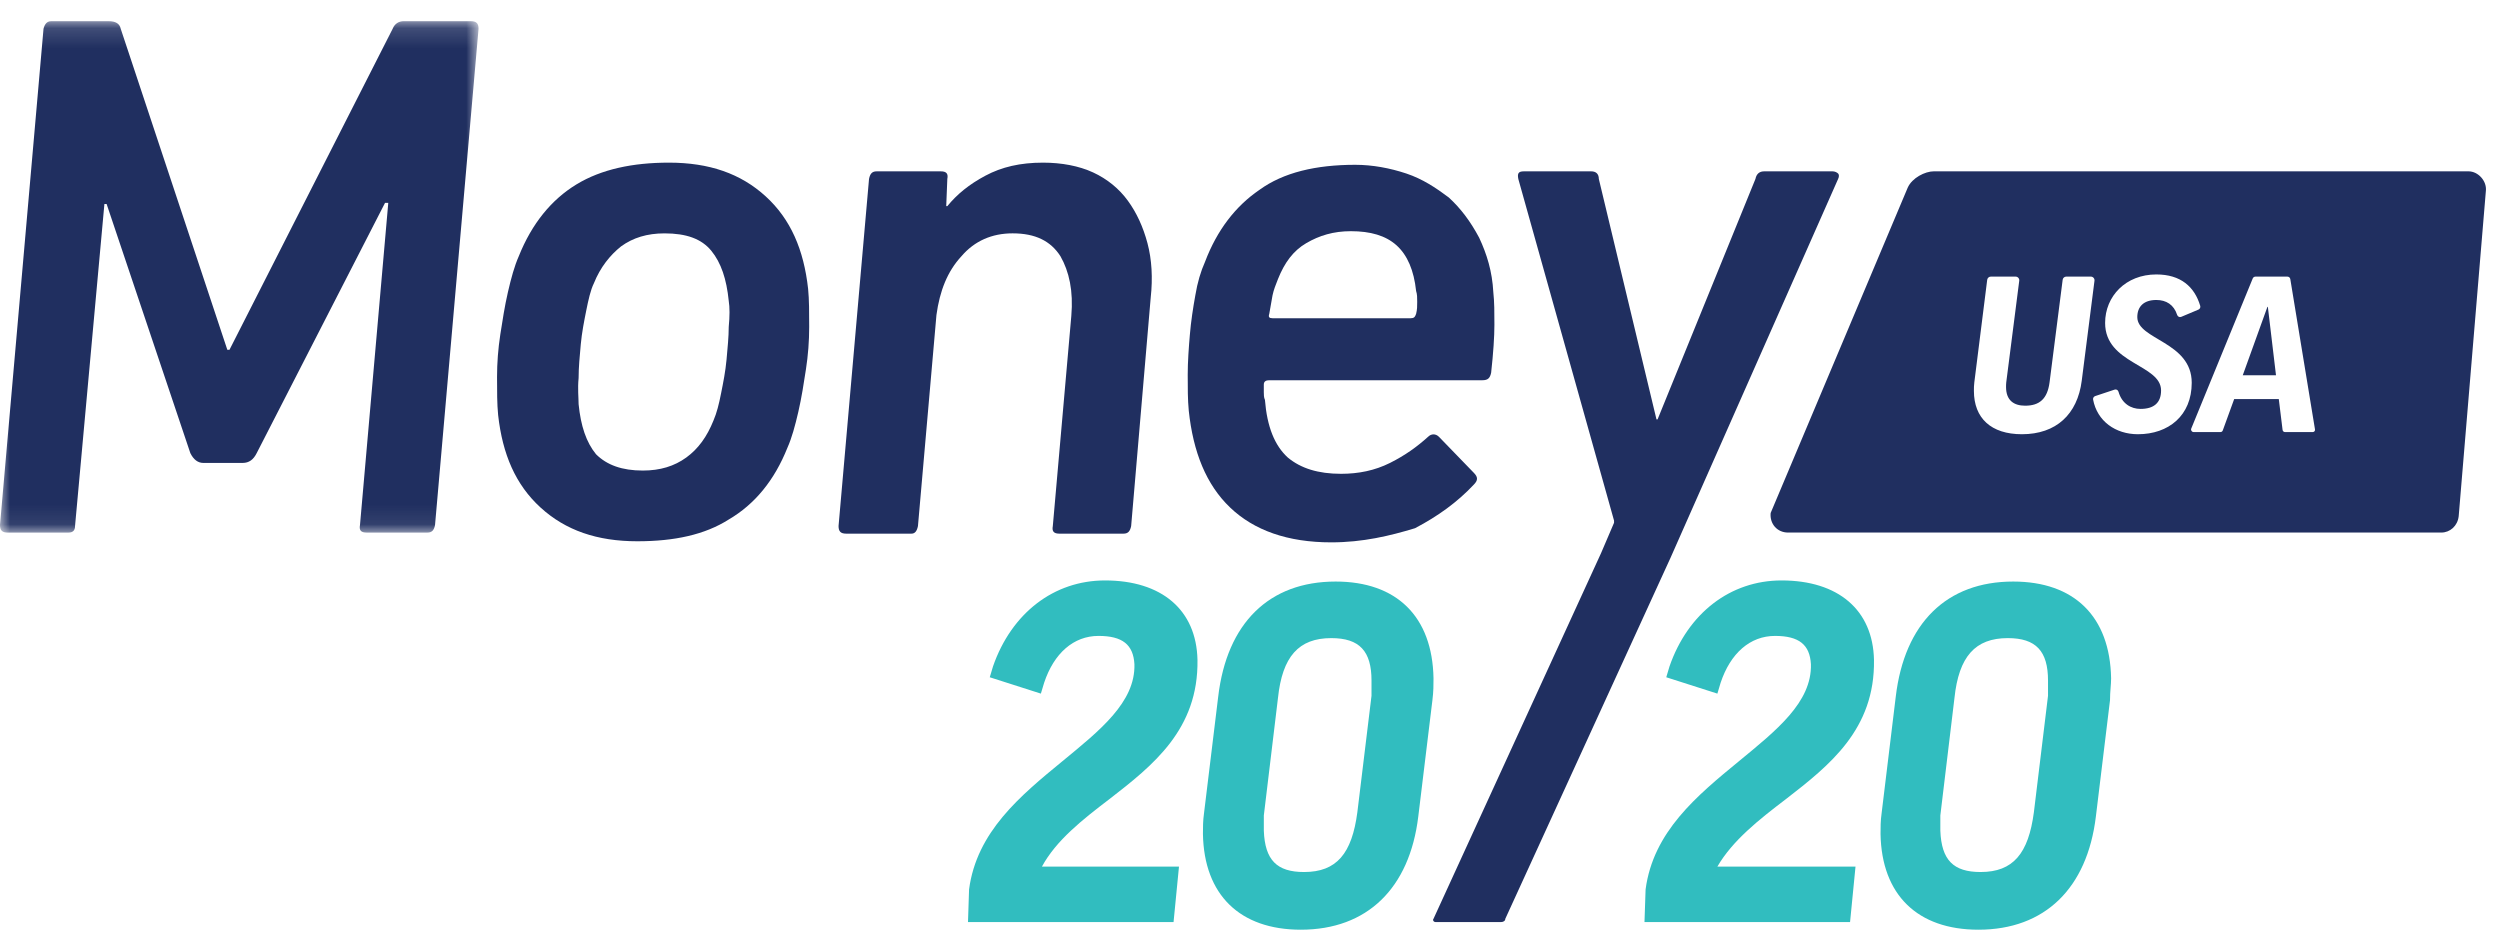
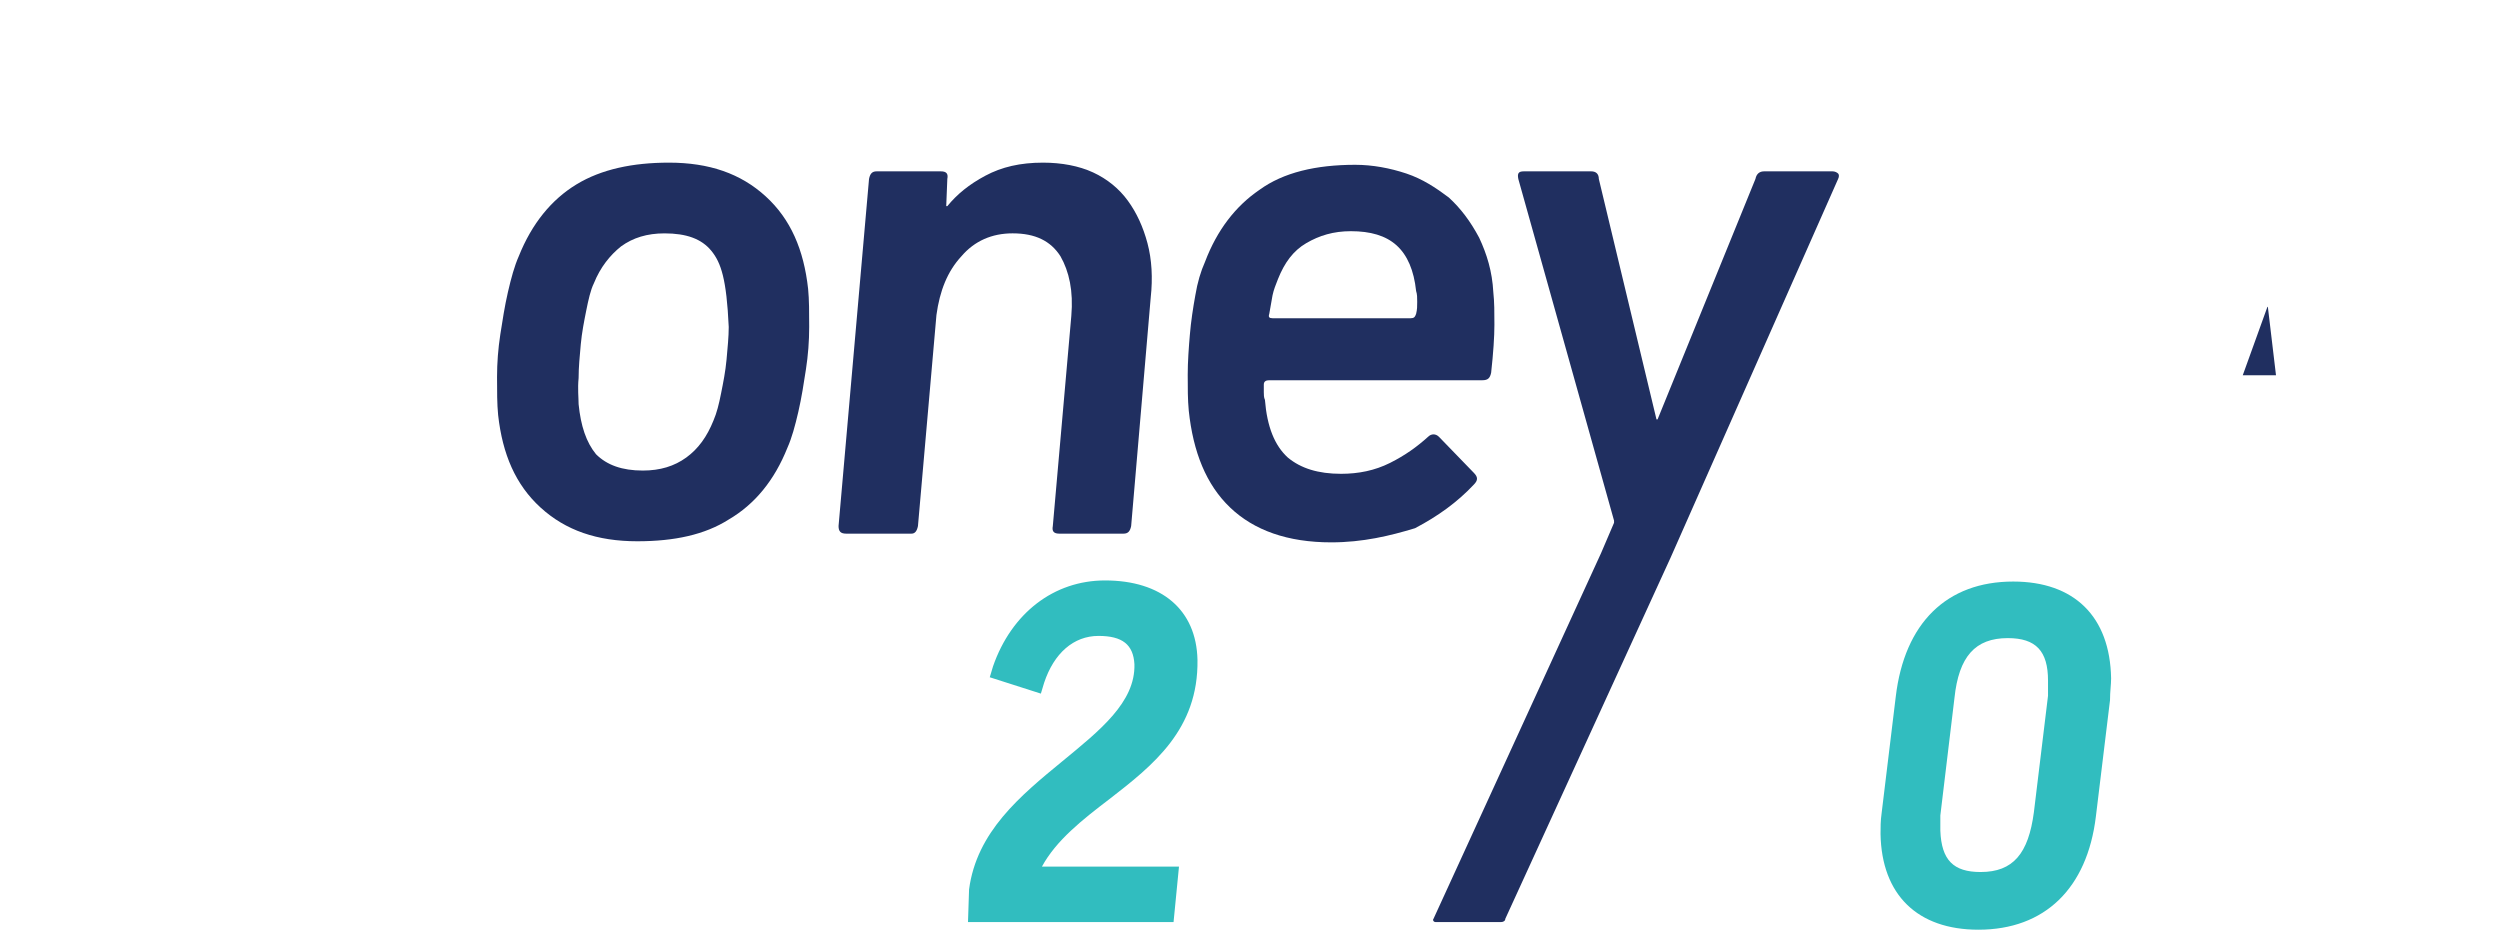
<svg xmlns="http://www.w3.org/2000/svg" xmlns:xlink="http://www.w3.org/1999/xlink" width="126px" height="48px" viewBox="0 0 126 48">
  <title>logo-money-2020-usa</title>
  <desc>Created with Sketch.</desc>
  <defs>
-     <polygon id="path-1" points="0 0.144 24.119 0.144 24.119 25.917 0 25.917" />
-   </defs>
+     </defs>
  <g id="logo-money-2020-usa" stroke="none" stroke-width="1" fill="none" fill-rule="evenodd">
    <g id="Group-24">
      <path d="M55.913,40.276 L55.913,40.276 C58.106,38.577 60.408,36.766 60.353,33.257 C60.298,30.734 58.545,29.254 55.693,29.254 C53.118,29.254 50.98,30.9 50.048,33.586 L49.884,34.134 L52.46,34.958 L52.625,34.409 C53.118,32.928 54.105,32.05 55.365,32.05 C56.571,32.05 57.119,32.489 57.175,33.476 C57.228,35.396 55.42,36.822 53.556,38.357 C51.418,40.112 49.225,41.921 48.841,44.828 L48.787,46.473 L59.147,46.473 L59.421,43.676 L52.514,43.676 C53.227,42.36 54.543,41.319 55.913,40.276" id="Fill-1" fill="#31BDBF" />
-       <path d="M69.124,34.299 L69.124,35.067 L68.411,40.935 C68.137,43.019 67.37,43.95 65.724,43.95 C64.354,43.95 63.752,43.348 63.697,41.866 L63.697,41.099 L64.41,35.176 C64.629,33.093 65.452,32.161 67.096,32.161 C68.521,32.161 69.124,32.819 69.124,34.299 L69.343,34.299 L69.124,34.299 Z M72.249,34.189 C72.194,31.064 70.385,29.31 67.315,29.31 C63.971,29.31 61.833,31.393 61.396,35.122 L60.682,40.989 C60.628,41.374 60.628,41.703 60.628,42.031 C60.682,45.102 62.491,46.857 65.561,46.857 C68.904,46.857 71.043,44.773 71.481,41.154 L72.194,35.286 C72.249,34.847 72.249,34.519 72.249,34.189 L72.249,34.189 Z" id="Fill-3" fill="#31BDBF" />
-       <path d="M90.009,40.276 L90.009,40.276 C92.202,38.577 94.504,36.766 94.449,33.257 C94.394,30.734 92.641,29.254 89.79,29.254 C87.213,29.254 85.076,30.9 84.143,33.586 L83.98,34.134 L86.556,34.958 L86.72,34.409 C87.213,32.928 88.201,32.05 89.461,32.05 C90.667,32.05 91.215,32.489 91.27,33.476 C91.324,35.396 89.516,36.822 87.652,38.357 C85.514,40.112 83.321,41.921 82.938,44.828 L82.882,46.473 L93.243,46.473 L93.518,43.676 L86.556,43.676 C87.322,42.36 88.639,41.319 90.009,40.276" id="Fill-5" fill="#31BDBF" />
      <path d="M103.22,34.299 L103.22,35.067 L102.508,40.935 C102.233,43.019 101.465,43.95 99.821,43.95 C98.451,43.95 97.849,43.348 97.793,41.866 L97.793,41.099 L98.505,35.176 C98.725,33.093 99.548,32.161 101.192,32.161 C102.617,32.161 103.22,32.819 103.22,34.299 L103.44,34.299 L103.22,34.299 Z M106.4,34.189 C106.345,31.064 104.535,29.31 101.465,29.31 C98.122,29.31 95.984,31.393 95.545,35.122 L94.833,40.989 C94.779,41.374 94.779,41.703 94.779,42.031 C94.833,45.102 96.642,46.857 99.712,46.857 C103.056,46.857 105.194,44.773 105.632,41.154 L106.345,35.286 C106.345,34.847 106.4,34.519 106.4,34.189 L106.4,34.189 Z" id="Fill-7" fill="#31BDBF" />
      <g id="Group-11" transform="translate(0, 0.925)">
        <mask id="mask-2" fill="white">
          <use xlink:href="#path-1" />
        </mask>
        <g id="Clip-10" />
-         <path d="M2.193,0.527 C2.247,0.308 2.356,0.144 2.576,0.144 L5.482,0.144 C5.811,0.144 6.03,0.253 6.085,0.527 L11.457,16.704 L11.566,16.704 L19.789,0.527 C19.898,0.253 20.118,0.144 20.337,0.144 L23.736,0.144 C24.01,0.144 24.119,0.253 24.119,0.527 L21.926,25.533 C21.873,25.807 21.763,25.917 21.543,25.917 L18.473,25.917 C18.199,25.917 18.089,25.807 18.144,25.533 L19.569,9.301 L19.405,9.301 L12.937,21.913 C12.772,22.242 12.553,22.407 12.225,22.407 L10.251,22.407 C9.976,22.407 9.757,22.242 9.593,21.913 L5.373,9.356 L5.262,9.356 L3.782,25.588 C3.782,25.807 3.673,25.917 3.454,25.917 L0.384,25.917 C0.11,25.917 -0,25.807 -0,25.533 L2.193,0.527 Z" id="Fill-9" fill="#202F60" mask="url(#mask-2)" />
      </g>
-       <path d="M32.397,23.716 C33.274,23.716 33.986,23.496 34.59,23.058 C35.192,22.619 35.63,22.015 35.96,21.193 C36.125,20.809 36.235,20.37 36.343,19.822 C36.453,19.274 36.562,18.725 36.618,18.123 C36.672,17.519 36.728,16.971 36.728,16.478 C36.781,15.929 36.781,15.49 36.728,15.161 C36.618,14.065 36.343,13.242 35.85,12.639 C35.357,12.035 34.59,11.762 33.492,11.762 C32.616,11.762 31.904,11.981 31.3,12.419 C30.752,12.858 30.259,13.461 29.929,14.284 C29.766,14.613 29.656,15.106 29.546,15.655 C29.437,16.203 29.327,16.751 29.271,17.355 C29.217,17.957 29.162,18.506 29.162,19.054 C29.108,19.602 29.162,20.041 29.162,20.37 C29.271,21.467 29.546,22.29 30.039,22.893 C30.588,23.441 31.355,23.716 32.397,23.716 M32.122,27.28 C30.095,27.28 28.505,26.731 27.244,25.58 C25.983,24.428 25.326,22.893 25.106,20.919 C25.051,20.37 25.051,19.712 25.051,19 C25.051,18.286 25.106,17.574 25.215,16.861 C25.326,16.149 25.435,15.435 25.599,14.723 C25.764,14.009 25.928,13.407 26.147,12.913 C26.806,11.268 27.793,10.061 29.053,9.294 C30.314,8.526 31.904,8.197 33.712,8.197 C35.741,8.197 37.33,8.745 38.591,9.897 C39.851,11.048 40.51,12.584 40.729,14.558 C40.783,15.106 40.783,15.764 40.783,16.478 C40.783,17.19 40.729,17.903 40.619,18.616 C40.51,19.329 40.4,20.041 40.236,20.755 C40.071,21.467 39.907,22.071 39.687,22.564 C39.03,24.209 38.042,25.415 36.728,26.183 C35.521,26.951 33.986,27.28 32.122,27.28" id="Fill-12" fill="#202F60" />
+       <path d="M32.397,23.716 C33.274,23.716 33.986,23.496 34.59,23.058 C35.192,22.619 35.63,22.015 35.96,21.193 C36.125,20.809 36.235,20.37 36.343,19.822 C36.453,19.274 36.562,18.725 36.618,18.123 C36.672,17.519 36.728,16.971 36.728,16.478 C36.618,14.065 36.343,13.242 35.85,12.639 C35.357,12.035 34.59,11.762 33.492,11.762 C32.616,11.762 31.904,11.981 31.3,12.419 C30.752,12.858 30.259,13.461 29.929,14.284 C29.766,14.613 29.656,15.106 29.546,15.655 C29.437,16.203 29.327,16.751 29.271,17.355 C29.217,17.957 29.162,18.506 29.162,19.054 C29.108,19.602 29.162,20.041 29.162,20.37 C29.271,21.467 29.546,22.29 30.039,22.893 C30.588,23.441 31.355,23.716 32.397,23.716 M32.122,27.28 C30.095,27.28 28.505,26.731 27.244,25.58 C25.983,24.428 25.326,22.893 25.106,20.919 C25.051,20.37 25.051,19.712 25.051,19 C25.051,18.286 25.106,17.574 25.215,16.861 C25.326,16.149 25.435,15.435 25.599,14.723 C25.764,14.009 25.928,13.407 26.147,12.913 C26.806,11.268 27.793,10.061 29.053,9.294 C30.314,8.526 31.904,8.197 33.712,8.197 C35.741,8.197 37.33,8.745 38.591,9.897 C39.851,11.048 40.51,12.584 40.729,14.558 C40.783,15.106 40.783,15.764 40.783,16.478 C40.783,17.19 40.729,17.903 40.619,18.616 C40.51,19.329 40.4,20.041 40.236,20.755 C40.071,21.467 39.907,22.071 39.687,22.564 C39.03,24.209 38.042,25.415 36.728,26.183 C35.521,26.951 33.986,27.28 32.122,27.28" id="Fill-12" fill="#202F60" />
      <path d="M53.392,26.896 C53.118,26.896 53.009,26.786 53.062,26.513 L53.994,15.928 C54.104,14.668 53.885,13.681 53.446,12.913 C52.953,12.145 52.185,11.761 51.034,11.761 C49.992,11.761 49.115,12.145 48.458,12.913 C47.745,13.681 47.362,14.668 47.197,15.874 L46.265,26.513 C46.21,26.786 46.101,26.896 45.937,26.896 L42.647,26.896 C42.373,26.896 42.263,26.786 42.263,26.513 L43.799,9.019 C43.853,8.745 43.963,8.636 44.182,8.636 L47.417,8.636 C47.69,8.636 47.801,8.745 47.745,9.019 L47.69,10.39 L47.745,10.39 C48.239,9.787 48.841,9.294 49.664,8.855 C50.485,8.416 51.418,8.197 52.569,8.197 C53.502,8.197 54.379,8.361 55.091,8.69 C55.804,9.019 56.406,9.513 56.844,10.116 C57.284,10.719 57.612,11.432 57.832,12.255 C58.051,13.077 58.105,14.01 57.996,14.997 L57.01,26.513 C56.955,26.786 56.844,26.896 56.625,26.896 L53.392,26.896 Z" id="Fill-14" fill="#202F60" />
      <path d="M71.097,16.039 C71.262,16.039 71.316,15.983 71.372,15.819 C71.427,15.6 71.427,15.435 71.427,15.215 C71.427,14.996 71.427,14.832 71.372,14.667 C71.262,13.626 70.933,12.858 70.385,12.364 C69.836,11.871 69.069,11.652 68.083,11.652 C67.205,11.652 66.493,11.871 65.835,12.255 C65.177,12.639 64.738,13.242 64.41,14.065 C64.301,14.338 64.191,14.613 64.135,14.887 C64.081,15.215 64.026,15.49 63.971,15.819 C63.916,15.983 63.971,16.039 64.135,16.039 L71.097,16.039 Z M67.096,27.335 C64.903,27.335 63.203,26.731 61.999,25.58 C60.792,24.428 60.134,22.783 59.914,20.699 C59.861,20.151 59.861,19.548 59.861,18.89 C59.861,18.232 59.914,17.519 59.97,16.861 C60.024,16.203 60.134,15.49 60.244,14.887 C60.353,14.229 60.517,13.68 60.737,13.187 C61.34,11.596 62.272,10.39 63.477,9.568 C64.684,8.691 66.328,8.306 68.302,8.306 C69.178,8.306 70.055,8.472 70.878,8.745 C71.699,9.02 72.358,9.458 73.016,9.951 C73.618,10.5 74.112,11.158 74.55,11.981 C74.935,12.803 75.209,13.68 75.263,14.723 C75.318,15.215 75.318,15.764 75.318,16.368 C75.318,16.971 75.263,17.794 75.154,18.78 C75.099,19.054 74.99,19.164 74.716,19.164 L63.971,19.164 C63.807,19.164 63.696,19.219 63.696,19.383 L63.696,19.768 C63.696,19.877 63.696,20.041 63.752,20.151 C63.862,21.522 64.245,22.454 64.903,23.058 C65.561,23.606 66.438,23.88 67.589,23.88 C68.466,23.88 69.288,23.716 70.055,23.332 C70.823,22.948 71.427,22.51 71.974,22.015 C72.139,21.851 72.358,21.851 72.523,22.015 L74.277,23.826 C74.496,24.045 74.496,24.209 74.277,24.428 C73.455,25.306 72.467,26.019 71.316,26.622 C70.055,27.006 68.685,27.335 67.096,27.335 L67.096,27.335 Z" id="Fill-16" fill="#202F60" />
      <path d="M75.647,46.473 L72.358,46.473 C72.248,46.473 72.195,46.363 72.248,46.308 L80.691,27.883 L81.348,26.348 L81.348,26.238 L76.523,9.019 C76.47,8.746 76.523,8.636 76.798,8.636 L80.198,8.636 C80.417,8.636 80.581,8.746 80.581,9.019 L83.487,21.139 L83.541,21.139 L88.474,9.019 C88.529,8.746 88.694,8.636 88.913,8.636 L92.366,8.636 C92.476,8.636 92.585,8.69 92.641,8.746 C92.695,8.8 92.695,8.91 92.641,9.019 L84.199,28.103 L75.867,46.308 C75.867,46.418 75.758,46.473 75.647,46.473" id="Fill-18" fill="#202F60" />
      <polygon id="Fill-20" fill="#202F60" points="114.278 15.465 113.035 18.913 114.71 18.913 114.3 15.465" />
-       <path d="M116.565,21.776 L115.163,21.776 C115.101,21.776 115.05,21.731 115.042,21.669 L114.851,20.112 L112.603,20.112 L112.027,21.696 C112.009,21.744 111.964,21.776 111.914,21.776 L110.558,21.776 C110.467,21.776 110.404,21.684 110.439,21.599 L113.537,14.035 C113.56,13.978 113.616,13.941 113.678,13.941 L115.283,13.941 C115.357,13.941 115.422,13.994 115.432,14.069 L116.676,21.645 C116.688,21.713 116.635,21.776 116.565,21.776 M107.751,21.885 C106.62,21.885 105.696,21.225 105.492,20.137 C105.478,20.062 105.525,19.986 105.598,19.962 L106.578,19.636 C106.663,19.607 106.749,19.66 106.773,19.746 C106.944,20.344 107.403,20.609 107.881,20.609 C108.55,20.609 108.918,20.306 108.918,19.679 C108.918,18.361 106.098,18.351 106.098,16.275 C106.098,14.934 107.135,13.832 108.679,13.832 C109.911,13.832 110.606,14.455 110.892,15.417 C110.913,15.493 110.874,15.573 110.802,15.604 L109.932,15.97 C109.848,16.006 109.755,15.956 109.727,15.867 C109.561,15.357 109.179,15.119 108.679,15.119 C108.043,15.119 107.72,15.454 107.72,15.983 C107.72,17.129 110.463,17.215 110.463,19.291 C110.463,20.944 109.296,21.885 107.751,21.885 M101.904,21.885 C100.349,21.885 99.485,21.074 99.485,19.702 C99.485,19.561 99.485,19.42 99.506,19.269 L100.155,14.102 C100.167,14.009 100.246,13.941 100.339,13.941 L101.587,13.941 C101.697,13.941 101.784,14.038 101.77,14.148 L101.115,19.269 C101.105,19.356 101.105,19.432 101.105,19.506 C101.105,20.176 101.494,20.447 102.067,20.447 C102.791,20.447 103.19,20.101 103.298,19.269 L103.958,14.102 C103.969,14.009 104.047,13.941 104.14,13.941 L105.379,13.941 C105.49,13.941 105.576,14.038 105.562,14.148 L104.919,19.193 C104.703,20.88 103.633,21.885 101.904,21.885 M124.411,8.635 L97.464,8.635 C97.026,8.635 96.368,8.964 96.149,9.458 L89.241,25.854 C89.187,26.402 89.571,26.841 90.118,26.841 L123.04,26.841 C123.479,26.841 123.862,26.512 123.918,26.019 L125.288,9.622 C125.344,9.129 124.905,8.635 124.411,8.635" id="Fill-22" fill="#202F60" />
    </g>
  </g>
</svg>